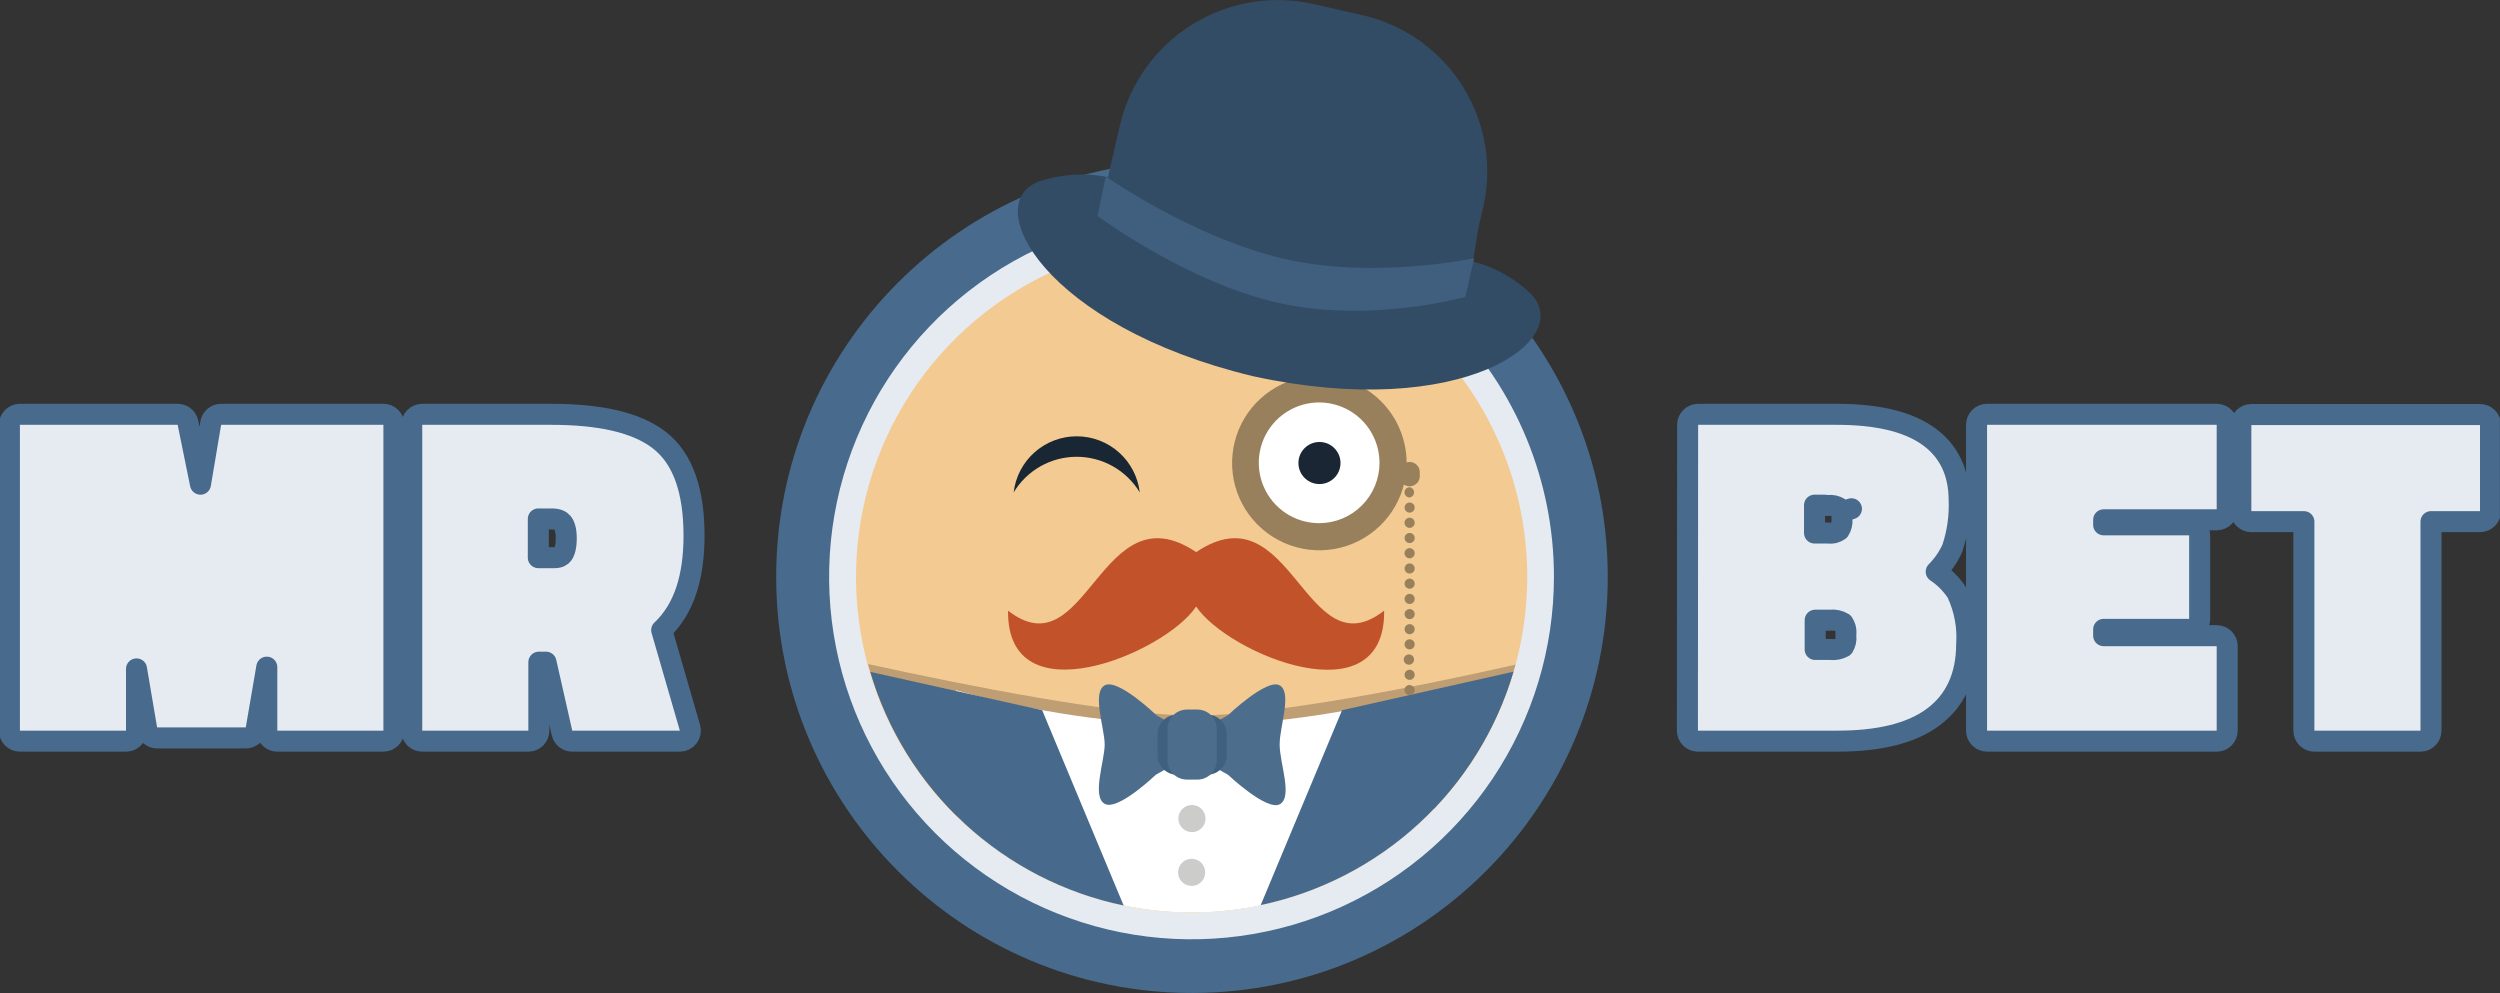
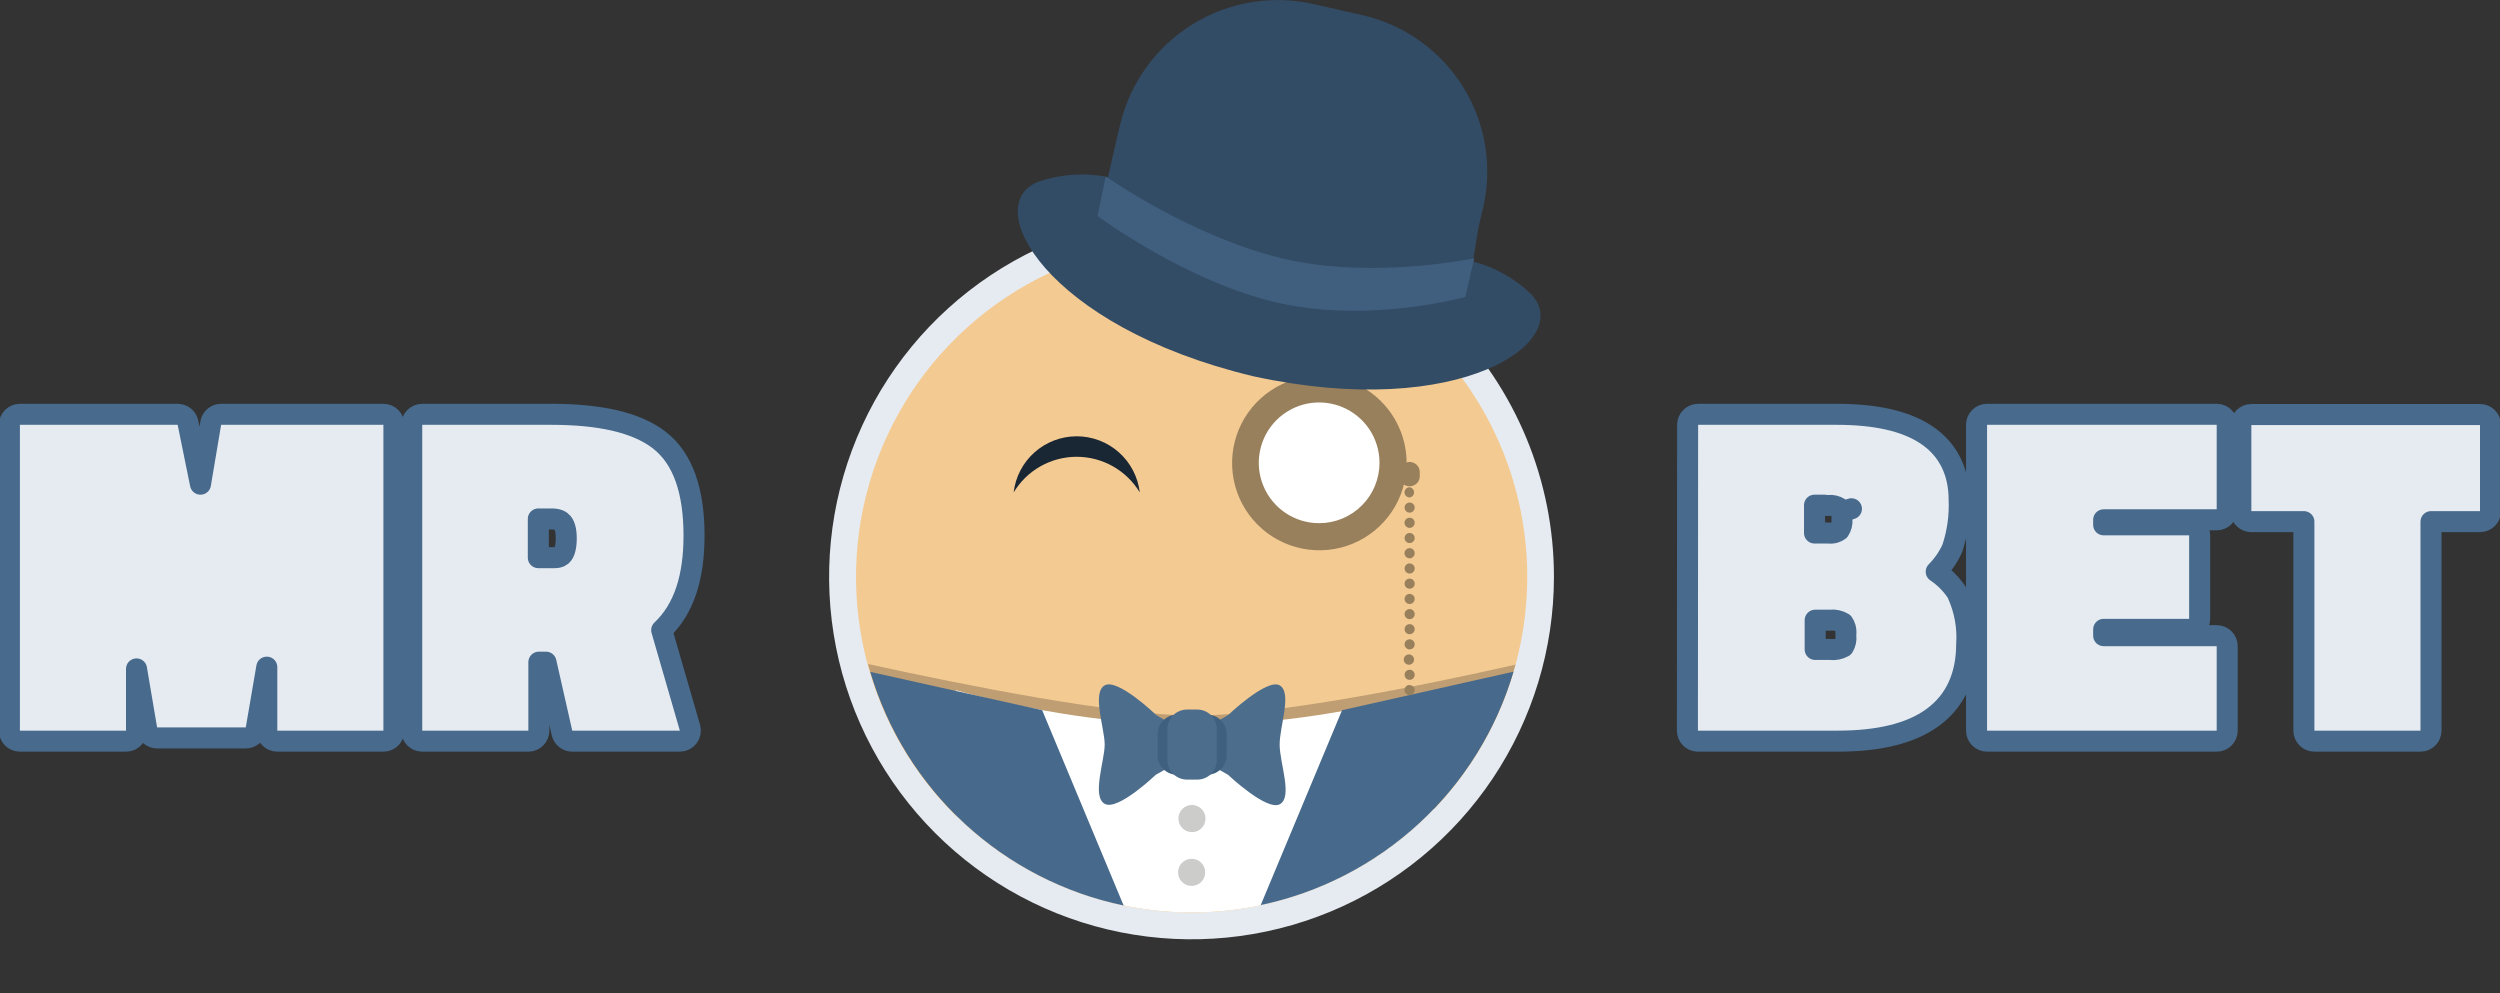
<svg xmlns="http://www.w3.org/2000/svg" width="214" height="85" viewBox="0 0 214 85" fill="none">
  <rect x="0" y="0" width="214" height="85" fill="#333333" stroke="none" />
  <g clip-path="url(#clip0_1542_2)">
    <path d="M0.804 62.543C0.804 63.04 1.207 63.443 1.704 63.443H10.786C11.283 63.443 11.686 63.04 11.686 62.543V57.259L12.561 62.417C12.634 62.85 13.009 63.167 13.448 63.167H21.038C21.476 63.167 21.851 62.851 21.925 62.419L22.837 57.108V62.543C22.837 63.04 23.24 63.443 23.737 63.443H32.819C33.316 63.443 33.719 63.04 33.719 62.543V36.365C33.719 35.868 33.316 35.465 32.819 35.465H18.929C18.489 35.465 18.114 35.783 18.041 36.216L17.16 41.446L16.089 36.186C16.004 35.767 15.635 35.465 15.207 35.465H1.704C1.207 35.465 0.804 35.868 0.804 36.365V62.543Z" fill="#E6EBF1" stroke="#476A8D" stroke-width="1.8" stroke-linecap="round" stroke-linejoin="round" />
    <path d="M45.227 63.443C45.724 63.443 46.127 63.04 46.127 62.543V56.682H46.736L48.107 62.742C48.2 63.152 48.564 63.443 48.985 63.443H58.196C58.479 63.443 58.745 63.31 58.915 63.084C59.085 62.858 59.139 62.565 59.06 62.293L56.641 53.939C58.585 52.113 59.409 49.346 59.409 45.844C59.409 42.101 58.504 39.27 56.434 37.67C54.449 36.137 51.294 35.465 47.198 35.465H36.144C35.647 35.465 35.244 35.868 35.244 36.365V62.543C35.244 63.04 35.647 63.443 36.144 63.443H45.227ZM48.471 46.074C48.471 46.838 48.323 47.25 48.17 47.454C48.053 47.609 47.869 47.735 47.456 47.735H46.08V44.422H47.216C47.753 44.422 48.005 44.574 48.145 44.74C48.311 44.936 48.471 45.327 48.471 46.074Z" fill="#E6EBF1" stroke="#476A8D" stroke-width="1.8" stroke-linecap="round" stroke-linejoin="round" />
    <path d="M145.36 35.465C144.864 35.465 144.461 35.868 144.46 36.365L144.442 62.543C144.442 62.782 144.536 63.011 144.705 63.179C144.874 63.348 145.103 63.443 145.342 63.443H157.316H157.317C160.778 63.44 163.536 62.809 165.447 61.409C167.403 59.975 168.341 57.836 168.348 55.151C168.451 53.649 168.172 52.145 167.537 50.779C167.517 50.736 167.493 50.694 167.466 50.654C167.004 49.972 166.417 49.39 165.74 48.937C166.301 48.373 166.761 47.713 167.096 46.984C167.111 46.953 167.123 46.921 167.134 46.889C167.567 45.569 167.76 44.182 167.704 42.794C167.699 40.395 166.783 38.49 164.909 37.23C163.093 36.01 160.484 35.465 157.215 35.465H145.36ZM156.558 45.631C156.526 45.627 156.493 45.625 156.46 45.625H155.324V43.243H156.211C156.31 43.269 156.414 43.277 156.519 43.267C156.846 43.235 157.172 43.312 157.449 43.485C157.526 43.588 157.585 43.703 157.624 43.826L158.482 43.552L157.624 43.826C157.674 43.981 157.691 44.144 157.674 44.305C157.668 44.361 157.667 44.418 157.672 44.474C157.7 44.8 157.617 45.124 157.439 45.395C157.326 45.477 157.2 45.541 157.066 45.582C156.902 45.633 156.729 45.65 156.558 45.631ZM156.589 53.09C156.619 53.09 156.65 53.089 156.68 53.085C157.062 53.046 157.444 53.132 157.771 53.328C157.852 53.446 157.915 53.576 157.956 53.714C158.008 53.89 158.025 54.075 158.006 54.258C157.999 54.324 157.999 54.391 158.006 54.456C158.043 54.777 157.969 55.1 157.8 55.372C157.463 55.56 157.074 55.64 156.687 55.597C156.655 55.593 156.622 55.592 156.589 55.592H155.379V53.09H156.589Z" fill="#E6EBF1" stroke="#476A8D" stroke-width="1.8" stroke-linecap="round" stroke-linejoin="round" />
    <path d="M169.192 62.543C169.192 63.04 169.595 63.443 170.092 63.443H189.749C190.246 63.443 190.649 63.04 190.649 62.543V55.313C190.649 54.816 190.246 54.413 189.749 54.413H180.074V53.873H187.391C187.888 53.873 188.291 53.47 188.291 52.973V45.825C188.291 45.328 187.888 44.925 187.391 44.925H180.074V44.496H189.749C190.246 44.496 190.649 44.093 190.649 43.596V36.365C190.649 35.868 190.246 35.465 189.749 35.465H170.092C169.595 35.465 169.192 35.868 169.192 36.365V62.543Z" fill="#E6EBF1" stroke="#476A8D" stroke-width="1.8" stroke-linecap="round" stroke-linejoin="round" />
    <path d="M191.815 43.753C191.815 44.25 192.217 44.653 192.715 44.653H197.212V62.543C197.212 63.04 197.615 63.443 198.112 63.443H207.194C207.691 63.443 208.094 63.04 208.094 62.543V44.653H212.288C212.785 44.653 213.188 44.25 213.188 43.753V36.384C213.188 35.887 212.785 35.484 212.288 35.484H192.715C192.217 35.484 191.815 35.887 191.815 36.384V43.753Z" fill="#E6EBF1" stroke="#476A8D" stroke-width="1.8" stroke-linecap="round" stroke-linejoin="round" />
-     <path d="M102.113 84.999C121.77 84.954 137.669 68.971 137.624 49.299C137.58 29.627 121.608 13.716 101.952 13.76C82.295 13.805 66.396 29.788 66.441 49.46C66.486 69.132 82.457 85.043 102.113 84.999Z" fill="#476A8D" />
    <path d="M102.031 18.358C95.894 18.35 89.892 20.164 84.786 23.568C79.679 26.973 75.697 31.815 73.344 37.483C70.99 43.151 70.37 49.39 71.563 55.41C72.756 61.431 75.708 66.962 80.045 71.304C84.382 75.647 89.91 78.605 95.929 79.805C101.947 81.005 108.187 80.393 113.858 78.046C119.529 75.699 124.376 71.722 127.787 66.62C131.197 61.517 133.017 55.518 133.017 49.381C133.02 45.309 132.22 41.277 130.664 37.514C129.109 33.752 126.827 30.332 123.949 27.452C121.072 24.571 117.656 22.285 113.895 20.725C110.134 19.165 106.103 18.36 102.031 18.358Z" fill="#E6EBF1" />
    <path d="M102.031 20.66C96.348 20.655 90.791 22.335 86.063 25.489C81.334 28.642 77.648 33.127 75.469 38.377C73.29 43.626 72.718 49.403 73.823 54.978C74.928 60.553 77.662 65.674 81.679 69.695C85.696 73.716 90.815 76.454 96.389 77.565C101.962 78.676 107.74 78.109 112.992 75.935C118.243 73.761 122.731 70.079 125.889 65.354C129.047 60.629 130.733 55.073 130.733 49.39C130.736 41.774 127.713 34.47 122.331 29.082C116.949 23.695 109.647 20.665 102.031 20.66Z" fill="#F3CA92" />
    <path fill-rule="evenodd" clip-rule="evenodd" d="M92.166 39.101C93.252 39.101 94.32 39.382 95.266 39.916C96.212 40.45 97.003 41.22 97.564 42.15C97.409 40.827 96.774 39.607 95.779 38.722C94.784 37.836 93.498 37.347 92.166 37.347C90.834 37.347 89.549 37.836 88.554 38.722C87.559 39.607 86.923 40.827 86.769 42.15C87.328 41.219 88.12 40.449 89.066 39.914C90.012 39.38 91.08 39.1 92.166 39.101Z" fill="#192633" />
-     <path d="M102.391 47.262C94.174 41.736 93.069 57.542 86.29 52.273C86.17 61.548 99.673 55.957 102.391 51.923C105.154 56.004 118.611 61.548 118.482 52.273C111.703 57.542 110.607 41.736 102.391 47.262Z" fill="#C2522A" />
    <path d="M129.738 56.888C121.66 58.73 108.94 61.254 102.271 61.254C95.602 61.254 82.522 58.647 74.306 56.842C75.946 62.938 79.551 68.324 84.561 72.164C89.572 76.005 95.709 78.087 102.022 78.087C108.335 78.087 114.472 76.005 119.483 72.164C124.494 68.324 128.098 62.938 129.738 56.842V56.888Z" fill="#BE9E72" />
    <path d="M81.813 59.08V69.783C84.515 72.466 87.725 74.584 91.254 76.014C94.784 77.443 98.563 78.155 102.37 78.109C106.178 78.063 109.939 77.259 113.432 75.744C116.926 74.229 120.083 72.034 122.719 69.286V59.08C116.059 60.952 109.188 61.973 102.271 62.12C95.351 61.965 88.478 60.944 81.813 59.08Z" fill="white" />
    <path d="M74.499 57.514C75.968 62.496 78.76 66.987 82.579 70.508C86.397 74.029 91.098 76.45 96.182 77.511L89.21 60.793L74.499 57.514Z" fill="#46698C" />
    <path d="M114.881 60.793L107.917 77.475C112.99 76.406 117.68 73.984 121.489 70.467C125.298 66.95 128.085 62.468 129.554 57.496L114.881 60.793Z" fill="#46698C" />
    <path fill-rule="evenodd" clip-rule="evenodd" d="M102.031 73.514C101.8 73.508 101.573 73.572 101.378 73.696C101.184 73.821 101.031 74.001 100.939 74.213C100.847 74.425 100.82 74.66 100.863 74.887C100.905 75.114 101.014 75.323 101.176 75.488C101.339 75.653 101.546 75.765 101.773 75.811C101.999 75.857 102.234 75.835 102.448 75.746C102.661 75.658 102.843 75.508 102.971 75.315C103.099 75.123 103.166 74.896 103.164 74.665C103.164 74.363 103.046 74.073 102.834 73.857C102.622 73.642 102.333 73.519 102.031 73.514ZM102.031 71.229C102.261 71.229 102.485 71.161 102.676 71.034C102.867 70.906 103.016 70.725 103.104 70.513C103.191 70.301 103.214 70.067 103.17 69.842C103.125 69.617 103.014 69.41 102.852 69.248C102.69 69.086 102.483 68.975 102.258 68.93C102.033 68.886 101.799 68.909 101.587 68.996C101.375 69.084 101.194 69.233 101.066 69.424C100.939 69.615 100.871 69.839 100.871 70.069C100.871 70.377 100.993 70.672 101.211 70.889C101.428 71.107 101.724 71.229 102.031 71.229Z" fill="#CCCCCB" />
    <path d="M109.538 63.732C109.538 62.147 110.625 59.292 109.538 58.666C108.451 58.039 105.117 61.217 105.117 61.217L102.05 62.995L98.983 61.217C98.983 61.217 95.676 58.03 94.561 58.666C93.447 59.301 94.561 62.35 94.561 63.732C94.561 65.113 93.437 68.171 94.561 68.807C95.685 69.442 98.936 66.32 98.936 66.32L102.031 64.57L105.117 66.32C105.117 66.32 108.461 69.479 109.566 68.835C110.671 68.19 109.538 65.325 109.538 63.732Z" fill="#4D6D8C" />
    <path d="M103.33 61.171H100.769C100.55 61.17 100.332 61.212 100.129 61.295C99.925 61.378 99.74 61.501 99.585 61.656C99.429 61.811 99.305 61.995 99.221 62.198C99.136 62.401 99.093 62.618 99.093 62.838V64.68C99.1 65.119 99.28 65.538 99.594 65.845C99.908 66.152 100.33 66.322 100.769 66.32H103.33C103.551 66.32 103.77 66.276 103.974 66.191C104.178 66.107 104.363 65.982 104.519 65.826C104.675 65.669 104.798 65.483 104.882 65.279C104.965 65.074 105.008 64.855 105.007 64.634V62.792C104.992 62.357 104.809 61.945 104.496 61.642C104.184 61.34 103.765 61.171 103.33 61.171Z" fill="#406080" />
    <path d="M102.483 60.738H101.617C101.397 60.737 101.178 60.779 100.975 60.862C100.771 60.945 100.585 61.068 100.429 61.222C100.272 61.377 100.148 61.561 100.062 61.764C99.977 61.967 99.932 62.185 99.931 62.405V65.067C99.932 65.287 99.977 65.505 100.062 65.708C100.148 65.911 100.272 66.095 100.429 66.25C100.585 66.405 100.771 66.527 100.975 66.61C101.178 66.693 101.397 66.736 101.617 66.734H102.483C102.702 66.736 102.92 66.693 103.124 66.61C103.327 66.527 103.512 66.404 103.668 66.249C103.823 66.094 103.947 65.91 104.031 65.707C104.116 65.504 104.159 65.287 104.159 65.067V62.405C104.159 62.185 104.116 61.968 104.031 61.765C103.947 61.562 103.823 61.378 103.668 61.223C103.512 61.068 103.327 60.946 103.124 60.862C102.92 60.779 102.702 60.737 102.483 60.738Z" fill="#4D6D8C" />
    <path d="M112.946 45.466C116.167 45.466 118.777 42.855 118.777 39.635C118.777 36.415 116.167 33.805 112.946 33.805C109.726 33.805 107.116 36.415 107.116 39.635C107.116 42.855 109.726 45.466 112.946 45.466Z" fill="white" />
    <path fill-rule="evenodd" clip-rule="evenodd" d="M112.946 32.165C111.469 32.163 110.023 32.6 108.794 33.42C107.564 34.239 106.605 35.405 106.038 36.77C105.472 38.135 105.322 39.637 105.609 41.087C105.897 42.537 106.607 43.869 107.652 44.914C108.696 45.96 110.027 46.672 111.477 46.961C112.926 47.25 114.428 47.103 115.794 46.538C117.159 45.973 118.327 45.015 119.148 43.786C119.969 42.558 120.407 41.113 120.407 39.635C120.407 37.656 119.622 35.757 118.223 34.356C116.824 32.956 114.926 32.168 112.946 32.165ZM112.946 44.784C111.924 44.79 110.922 44.492 110.069 43.928C109.216 43.364 108.549 42.559 108.154 41.616C107.758 40.673 107.651 39.633 107.847 38.629C108.042 37.625 108.531 36.702 109.252 35.976C109.973 35.25 110.892 34.755 111.895 34.552C112.897 34.349 113.938 34.449 114.884 34.838C115.83 35.227 116.639 35.887 117.209 36.736C117.779 37.586 118.084 38.585 118.086 39.608C118.087 40.286 117.955 40.959 117.696 41.586C117.438 42.213 117.058 42.784 116.579 43.264C116.1 43.745 115.531 44.127 114.905 44.388C114.278 44.648 113.607 44.783 112.928 44.784H112.946Z" fill="#99805C" />
    <path fill-rule="evenodd" clip-rule="evenodd" d="M120.665 39.543C120.551 39.542 120.437 39.563 120.331 39.606C120.225 39.649 120.129 39.713 120.047 39.794C119.966 39.874 119.901 39.97 119.857 40.076C119.813 40.181 119.79 40.295 119.79 40.409V40.842C119.813 41.057 119.914 41.257 120.075 41.402C120.235 41.547 120.444 41.627 120.661 41.627C120.877 41.627 121.086 41.547 121.247 41.402C121.408 41.257 121.509 41.057 121.531 40.842V40.409C121.531 40.179 121.44 39.959 121.278 39.797C121.115 39.635 120.895 39.543 120.665 39.543ZM120.223 42.15C120.226 42.266 120.273 42.376 120.356 42.457C120.439 42.538 120.55 42.583 120.665 42.583C120.77 42.568 120.867 42.515 120.936 42.435C121.006 42.354 121.044 42.252 121.044 42.145C121.044 42.039 121.006 41.937 120.936 41.856C120.867 41.776 120.77 41.723 120.665 41.708C120.548 41.708 120.436 41.754 120.353 41.837C120.27 41.92 120.223 42.033 120.223 42.15ZM120.665 43.016C120.609 43.016 120.552 43.027 120.5 43.049C120.447 43.071 120.399 43.102 120.359 43.143C120.319 43.183 120.287 43.23 120.265 43.283C120.244 43.336 120.232 43.392 120.232 43.449C120.232 43.506 120.244 43.562 120.265 43.614C120.287 43.667 120.319 43.715 120.359 43.755C120.399 43.795 120.447 43.827 120.5 43.849C120.552 43.87 120.609 43.882 120.665 43.882C120.78 43.882 120.89 43.836 120.971 43.755C121.053 43.674 121.098 43.564 121.098 43.449C121.098 43.334 121.053 43.224 120.971 43.143C120.89 43.061 120.78 43.016 120.665 43.016ZM120.665 44.315C120.55 44.315 120.439 44.36 120.356 44.441C120.273 44.522 120.226 44.632 120.223 44.748C120.226 44.864 120.273 44.975 120.355 45.057C120.438 45.14 120.549 45.187 120.665 45.19C120.781 45.187 120.891 45.14 120.972 45.057C121.053 44.974 121.098 44.863 121.098 44.748C121.098 44.633 121.053 44.523 120.971 44.441C120.89 44.36 120.78 44.315 120.665 44.315ZM120.665 45.623C120.551 45.623 120.44 45.668 120.359 45.749C120.278 45.831 120.232 45.941 120.232 46.056C120.232 46.17 120.278 46.28 120.359 46.362C120.44 46.443 120.551 46.488 120.665 46.488C120.78 46.488 120.89 46.443 120.971 46.362C121.053 46.28 121.098 46.17 121.098 46.056C121.098 45.941 121.053 45.831 120.971 45.749C120.89 45.668 120.78 45.623 120.665 45.623ZM120.665 46.921C120.55 46.921 120.439 46.967 120.356 47.047C120.273 47.129 120.226 47.239 120.223 47.354C120.226 47.471 120.273 47.582 120.355 47.664C120.438 47.747 120.549 47.794 120.665 47.796C120.781 47.794 120.891 47.746 120.972 47.664C121.053 47.581 121.098 47.47 121.098 47.354C121.098 47.239 121.053 47.129 120.971 47.048C120.89 46.967 120.78 46.921 120.665 46.921ZM120.665 48.229C120.551 48.229 120.44 48.275 120.359 48.356C120.278 48.437 120.232 48.547 120.232 48.662C120.232 48.777 120.278 48.887 120.359 48.968C120.44 49.05 120.551 49.095 120.665 49.095C120.78 49.095 120.89 49.05 120.971 48.968C121.053 48.887 121.098 48.777 121.098 48.662C121.098 48.547 121.053 48.437 120.971 48.356C120.89 48.275 120.78 48.229 120.665 48.229ZM120.665 49.528C120.609 49.528 120.552 49.539 120.5 49.561C120.447 49.583 120.399 49.615 120.359 49.655C120.319 49.695 120.287 49.743 120.265 49.795C120.244 49.848 120.232 49.904 120.232 49.961C120.232 50.018 120.244 50.074 120.265 50.127C120.287 50.179 120.319 50.227 120.359 50.267C120.399 50.307 120.447 50.339 120.5 50.361C120.552 50.383 120.609 50.394 120.665 50.394C120.78 50.394 120.89 50.348 120.971 50.267C121.053 50.186 121.098 50.076 121.098 49.961C121.098 49.846 121.053 49.736 120.971 49.655C120.89 49.574 120.78 49.528 120.665 49.528ZM120.665 50.836C120.551 50.836 120.44 50.882 120.359 50.963C120.278 51.044 120.232 51.154 120.232 51.269C120.232 51.384 120.278 51.494 120.359 51.575C120.44 51.656 120.551 51.702 120.665 51.702C120.78 51.702 120.89 51.656 120.971 51.575C121.053 51.494 121.098 51.384 121.098 51.269C121.098 51.154 121.053 51.044 120.971 50.963C120.89 50.882 120.78 50.836 120.665 50.836ZM120.665 52.135C120.551 52.135 120.44 52.18 120.359 52.262C120.278 52.343 120.232 52.453 120.232 52.568C120.232 52.682 120.278 52.793 120.359 52.874C120.44 52.955 120.551 53.001 120.665 53.001C120.78 53.001 120.89 52.955 120.971 52.874C121.053 52.793 121.098 52.682 121.098 52.568C121.098 52.453 121.053 52.343 120.971 52.262C120.89 52.18 120.78 52.135 120.665 52.135ZM120.665 53.424C120.551 53.424 120.44 53.47 120.359 53.551C120.278 53.632 120.232 53.742 120.232 53.857C120.232 53.972 120.278 54.082 120.359 54.163C120.44 54.245 120.551 54.29 120.665 54.29C120.78 54.29 120.89 54.245 120.971 54.163C121.053 54.082 121.098 53.972 121.098 53.857C121.098 53.742 121.053 53.632 120.971 53.551C120.89 53.47 120.78 53.424 120.665 53.424ZM120.665 54.723C120.609 54.723 120.552 54.734 120.5 54.756C120.447 54.778 120.399 54.81 120.359 54.85C120.319 54.89 120.287 54.938 120.265 54.99C120.244 55.043 120.232 55.099 120.232 55.156C120.232 55.213 120.244 55.269 120.265 55.322C120.287 55.374 120.319 55.422 120.359 55.462C120.399 55.502 120.447 55.534 120.5 55.556C120.552 55.578 120.609 55.589 120.665 55.589C120.78 55.589 120.89 55.543 120.971 55.462C121.053 55.381 121.098 55.271 121.098 55.156C121.098 55.041 121.053 54.931 120.971 54.85C120.89 54.769 120.78 54.723 120.665 54.723ZM120.665 56.022C120.603 56.013 120.539 56.017 120.478 56.035C120.417 56.053 120.36 56.084 120.312 56.125C120.264 56.166 120.226 56.218 120.2 56.276C120.173 56.333 120.16 56.396 120.16 56.459C120.16 56.523 120.173 56.586 120.2 56.643C120.226 56.701 120.264 56.752 120.312 56.794C120.36 56.835 120.417 56.866 120.478 56.884C120.539 56.902 120.603 56.906 120.665 56.897C120.77 56.882 120.867 56.829 120.936 56.749C121.006 56.668 121.044 56.566 121.044 56.459C121.044 56.353 121.006 56.251 120.936 56.17C120.867 56.09 120.77 56.037 120.665 56.022ZM120.665 57.33C120.551 57.33 120.44 57.376 120.359 57.457C120.278 57.538 120.232 57.648 120.232 57.763C120.232 57.878 120.278 57.988 120.359 58.069C120.44 58.15 120.551 58.196 120.665 58.196C120.78 58.196 120.89 58.15 120.971 58.069C121.053 57.988 121.098 57.878 121.098 57.763C121.098 57.648 121.053 57.538 120.971 57.457C120.89 57.376 120.78 57.33 120.665 57.33ZM120.665 58.629C120.55 58.629 120.439 58.674 120.356 58.755C120.273 58.836 120.226 58.946 120.223 59.062C120.226 59.178 120.273 59.289 120.355 59.372C120.438 59.454 120.549 59.501 120.665 59.504C120.781 59.501 120.891 59.454 120.972 59.371C121.053 59.288 121.098 59.177 121.098 59.062C121.094 58.95 121.046 58.844 120.965 58.767C120.884 58.69 120.777 58.647 120.665 58.647V58.629Z" fill="#99805C" />
-     <circle cx="112.946" cy="39.635" r="1.801" fill="#1A2633" />
    <path fill-rule="evenodd" clip-rule="evenodd" d="M131.028 25.146C129.644 23.815 127.94 22.863 126.082 22.383L126.551 19.5L126.947 17.805C127.36 16.039 127.418 14.209 127.119 12.421C126.82 10.632 126.17 8.92 125.205 7.385C124.241 5.849 122.982 4.52 121.5 3.473C120.019 2.427 118.345 1.685 116.576 1.29L112.523 0.368C108.954 -0.462 105.202 0.153 102.086 2.079C98.969 4.004 96.741 7.085 95.888 10.648L95.491 12.334L94.156 18.192L94.865 15.162C92.908 14.767 90.883 14.891 88.988 15.521C83.766 17.363 89.412 27.919 107.254 32.202C125.142 36.108 134.897 29.07 131.028 25.146Z" fill="#334C66" />
    <path d="M109.888 22.153C102.05 20.311 94.653 15.106 94.653 15.106L93.953 18.487C93.953 18.487 101.672 24.216 109.529 25.948C117.386 27.679 125.428 25.413 125.428 25.413L126.192 22.107C126.192 22.107 117.58 23.949 109.888 22.153Z" fill="#405F7F" />
  </g>
  <defs>
    <clipPath id="clip0_1542_2">
      <rect width="213.992" height="85" fill="white" />
    </clipPath>
  </defs>
</svg>